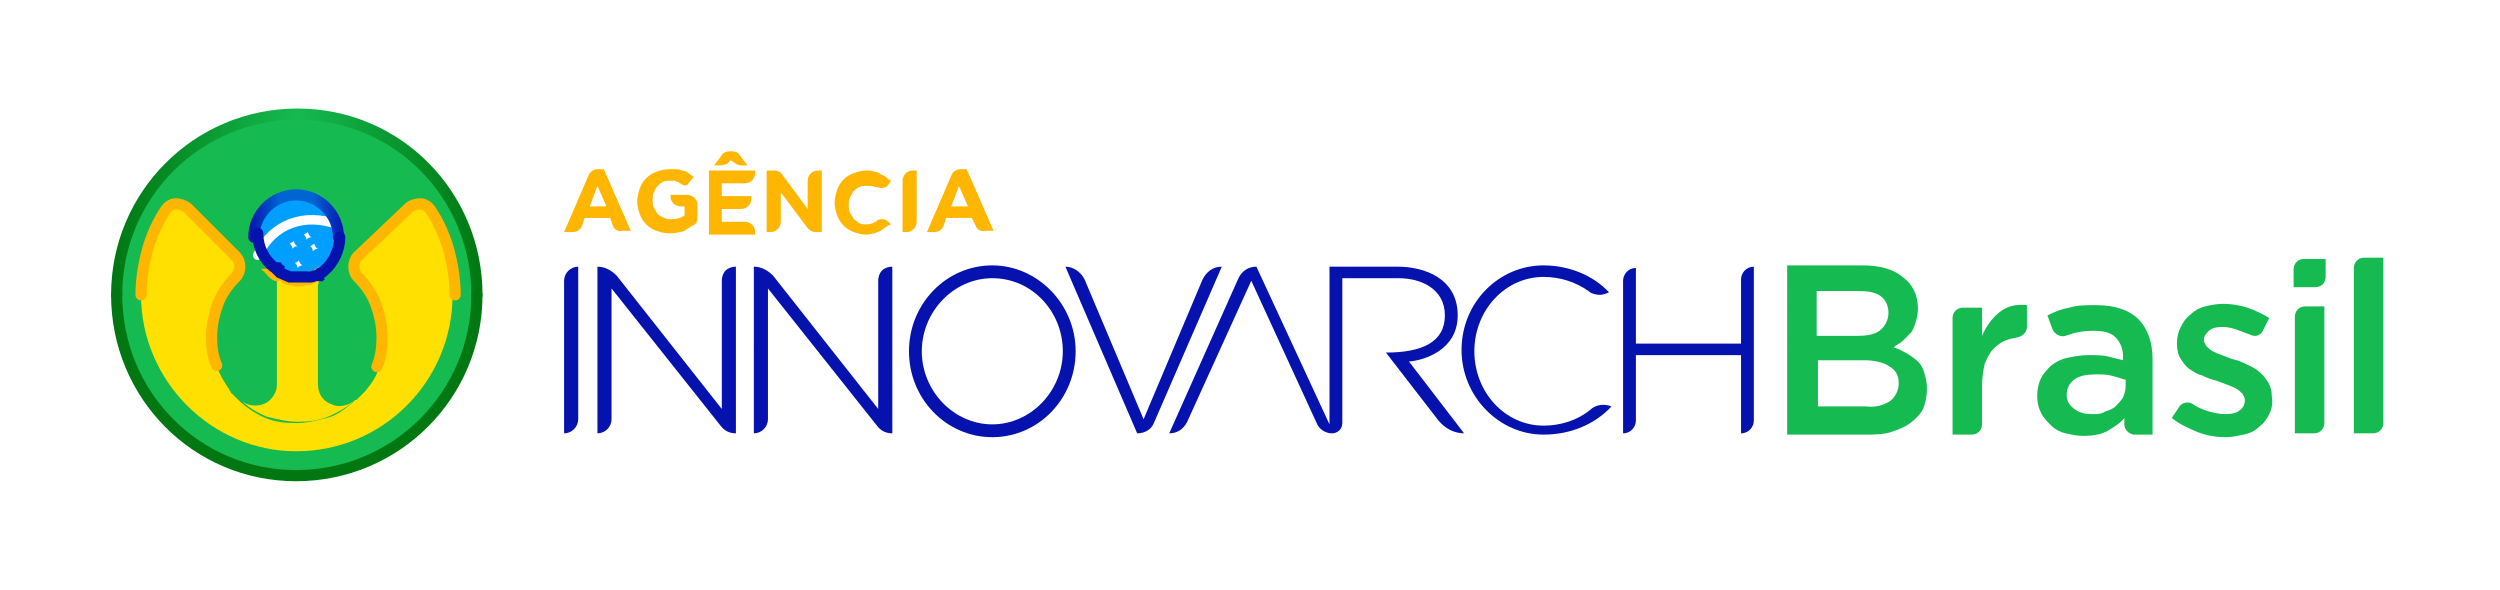
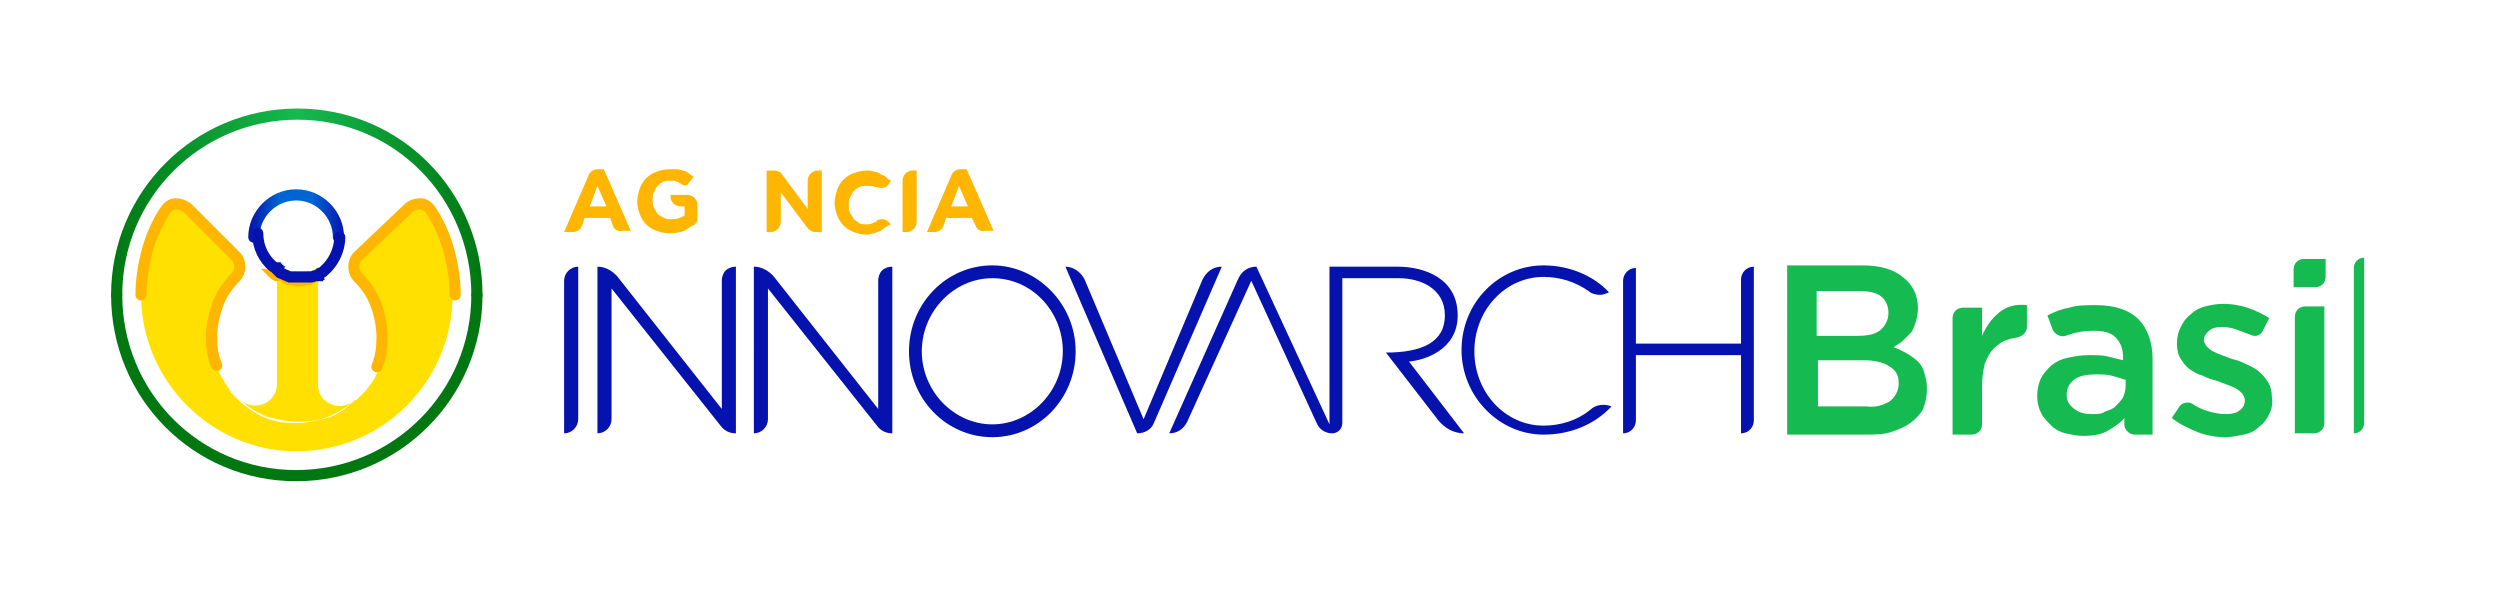
<svg xmlns="http://www.w3.org/2000/svg" id="Camada_1" x="0px" y="0px" viewBox="0 0 195 46" overflow="visible" xml:space="preserve">
  <g>
    <g>
      <path fill="#15BA50" d="M148.4,21.6c0.8,0.6,1.2,1.4,1.2,2.5c0,0.4-0.1,0.8-0.2,1.1c-0.1,0.3-0.2,0.6-0.4,0.8   c-0.2,0.2-0.4,0.4-0.6,0.6c-0.2,0.2-0.5,0.3-0.7,0.5c0.4,0.1,0.7,0.3,1.1,0.5c0.3,0.2,0.6,0.4,0.8,0.6c0.2,0.2,0.4,0.5,0.5,0.9   c0.1,0.3,0.2,0.7,0.2,1.2c0,0.6-0.1,1.1-0.3,1.6c-0.2,0.4-0.6,0.8-1,1.1s-0.9,0.5-1.5,0.7c-0.6,0.2-1.3,0.2-2,0.2h-6.1V20.7h5.9   C146.6,20.7,147.7,21,148.4,21.6z M146.6,25.8c0.4-0.3,0.7-0.8,0.7-1.4c0-0.5-0.2-1-0.6-1.3c-0.4-0.3-1-0.4-1.7-0.4h-3.3v3.5h3.1   C145.6,26.2,146.2,26.1,146.6,25.8z M147.4,31.3c0.4-0.3,0.7-0.8,0.7-1.4c0-0.6-0.2-1-0.7-1.3c-0.4-0.3-1.1-0.5-2-0.5h-3.6v3.6   h3.8C146.3,31.8,146.9,31.6,147.4,31.3z" />
      <path fill="#15BA50" d="M155.9,24.4c-0.6,0.5-1,1.1-1.3,1.8v-2.2h-1.5c-0.4,0-0.8,0.3-0.8,0.8v9.1h1.5c0.4,0,0.8-0.3,0.8-0.8v-3   c0-0.7,0.1-1.2,0.2-1.7c0.2-0.5,0.4-0.9,0.7-1.2c0.3-0.3,0.7-0.6,1.1-0.7c0.2-0.1,0.5-0.1,0.8-0.2c0.4-0.1,0.7-0.4,0.7-0.8v-1.7   C157.2,23.7,156.5,23.9,155.9,24.4z" />
      <path fill="#15BA50" d="M165.7,33.1v-0.5c-0.3,0.4-0.8,0.7-1.3,1c-0.5,0.3-1.2,0.4-1.9,0.4c-0.5,0-0.9-0.1-1.4-0.2   c-0.4-0.1-0.8-0.3-1.1-0.6c-0.3-0.3-0.6-0.6-0.8-1c-0.2-0.4-0.3-0.8-0.3-1.3v0c0-0.5,0.1-1,0.3-1.4c0.2-0.4,0.5-0.7,0.8-1   c0.4-0.3,0.8-0.5,1.3-0.6c0.5-0.1,1-0.2,1.6-0.2c0.6,0,1.1,0,1.5,0.1c0.4,0.1,0.8,0.2,1.2,0.3v-0.2c0-0.7-0.2-1.2-0.6-1.6   c-0.4-0.4-1-0.5-1.8-0.5c-0.6,0-1.1,0.1-1.5,0.2c-0.2,0.1-0.4,0.1-0.6,0.2c-0.4,0.1-0.8-0.1-1-0.5l-0.4-1.1   c0.6-0.3,1.1-0.5,1.7-0.6c0.6-0.2,1.3-0.2,2.1-0.2c1.5,0,2.6,0.4,3.3,1.1c0.7,0.7,1.1,1.8,1.1,3.1v5.9h-1.5   C166,33.8,165.7,33.5,165.7,33.1z M165.7,29.6c-0.3-0.1-0.6-0.2-1-0.3c-0.4-0.1-0.8-0.1-1.2-0.1c-0.7,0-1.3,0.1-1.7,0.4   c-0.4,0.3-0.6,0.7-0.6,1.2v0c0,0.5,0.2,0.8,0.6,1.1c0.4,0.3,0.8,0.4,1.4,0.4c0.4,0,0.7,0,1-0.2c0.3-0.1,0.6-0.2,0.8-0.4   c0.2-0.2,0.4-0.4,0.6-0.7c0.1-0.3,0.2-0.5,0.2-0.9V29.6z" />
      <path fill="#15BA50" d="M177,32.3c-0.2,0.4-0.4,0.7-0.8,1c-0.3,0.3-0.7,0.5-1.2,0.6s-0.9,0.2-1.4,0.2c-0.7,0-1.4-0.1-2.2-0.4   c-0.7-0.3-1.4-0.6-2-1.1l0.6-0.9c0.2-0.3,0.7-0.4,1-0.2c0.3,0.2,0.7,0.4,1,0.5c0.6,0.2,1.1,0.3,1.6,0.3c0.5,0,0.9-0.1,1.1-0.3   c0.3-0.2,0.4-0.5,0.4-0.8v0c0-0.2-0.1-0.3-0.2-0.5c-0.1-0.1-0.3-0.3-0.5-0.4c-0.2-0.1-0.4-0.2-0.7-0.3c-0.3-0.1-0.5-0.2-0.8-0.3   c-0.4-0.1-0.7-0.2-1.1-0.4c-0.4-0.1-0.7-0.3-1-0.5c-0.3-0.2-0.5-0.5-0.7-0.8c-0.2-0.3-0.3-0.7-0.3-1.2v0c0-0.5,0.1-0.9,0.3-1.3   c0.2-0.4,0.4-0.7,0.8-1c0.3-0.3,0.7-0.5,1.1-0.6c0.4-0.1,0.9-0.2,1.4-0.2c0.6,0,1.3,0.1,1.9,0.3c0.6,0.2,1.2,0.5,1.7,0.8l-0.5,1   c-0.2,0.4-0.6,0.5-1,0.3c-0.3-0.1-0.5-0.2-0.8-0.3c-0.5-0.2-0.9-0.3-1.4-0.3c-0.4,0-0.8,0.1-1,0.3c-0.2,0.2-0.4,0.4-0.4,0.7v0   c0,0.2,0.1,0.3,0.2,0.5c0.1,0.1,0.3,0.3,0.5,0.4c0.2,0.1,0.4,0.2,0.7,0.3c0.3,0.1,0.5,0.2,0.8,0.3c0.4,0.1,0.7,0.2,1.1,0.4   c0.4,0.2,0.7,0.3,1,0.6c0.3,0.2,0.5,0.5,0.7,0.8c0.2,0.3,0.3,0.7,0.3,1.1v0C177.3,31.4,177.2,31.9,177,32.3z" />
      <path fill="#15BA50" d="M178.9,22.4V21c0-0.4,0.3-0.8,0.8-0.8h1.7v1.4c0,0.4-0.3,0.8-0.8,0.8H178.9z M179,33.8v-9.1   c0-0.4,0.3-0.8,0.8-0.8h1.5v9.1c0,0.4-0.3,0.8-0.8,0.8H179z" />
-       <path fill="#15BA50" d="M183.6,33.8V20.9c0-0.4,0.3-0.8,0.8-0.8h1.5v12.9c0,0.4-0.3,0.8-0.8,0.8H183.6z" />
+       <path fill="#15BA50" d="M183.6,33.8V20.9c0-0.4,0.3-0.8,0.8-0.8v12.9c0,0.4-0.3,0.8-0.8,0.8H183.6z" />
    </g>
    <g>
      <path fill="#FFB600" d="M47.8,17.6L47.6,17h-2l-0.2,0.6c-0.1,0.3-0.4,0.5-0.7,0.5H44l1.9-4.4c0.1-0.3,0.4-0.5,0.7-0.5h0.5l2.1,4.8   h-0.6C48.2,18.1,47.9,17.9,47.8,17.6z M46.6,14.5l-0.6,1.6h1.3L46.6,14.5z" />
      <path fill="#FFB600" d="M53.4,18c-0.3,0.1-0.7,0.2-1.2,0.2c-0.4,0-0.7-0.1-1-0.2c-0.3-0.1-0.6-0.3-0.8-0.5   c-0.2-0.2-0.4-0.5-0.5-0.8c-0.1-0.3-0.2-0.6-0.2-1v0c0-0.3,0.1-0.7,0.2-1c0.1-0.3,0.3-0.6,0.5-0.8c0.2-0.2,0.5-0.4,0.8-0.5   c0.3-0.1,0.6-0.2,1-0.2c0.2,0,0.4,0,0.6,0c0.2,0,0.3,0.1,0.5,0.1c0.2,0.1,0.3,0.1,0.4,0.2c0.1,0.1,0.3,0.2,0.4,0.3l-0.4,0.5   c-0.1,0.2-0.3,0.2-0.5,0.1l0,0c-0.1-0.1-0.2-0.1-0.3-0.2c-0.1,0-0.2-0.1-0.3-0.1c-0.1,0-0.2,0-0.4,0c-0.2,0-0.4,0-0.5,0.1   c-0.2,0.1-0.3,0.2-0.4,0.3c-0.1,0.1-0.2,0.3-0.3,0.5c-0.1,0.2-0.1,0.4-0.1,0.6v0c0,0.2,0,0.4,0.1,0.6c0.1,0.2,0.2,0.3,0.3,0.5   c0.1,0.1,0.3,0.2,0.5,0.3c0.2,0.1,0.4,0.1,0.6,0.1c0.4,0,0.7-0.1,1-0.3v-0.7h-0.3c-0.4,0-0.8-0.3-0.8-0.8v-0.1h1.3   c0.4,0,0.8,0.3,0.8,0.8V17c0,0.3-0.1,0.5-0.4,0.6C53.7,17.8,53.5,17.9,53.4,18z" />
-       <path fill="#FFB600" d="M55.3,18.1v-4.8h3.6v0.2c0,0.4-0.3,0.8-0.8,0.8h-1.8v1h2.3v0.2c0,0.4-0.3,0.8-0.8,0.8h-1.5v1h1.8   c0.4,0,0.8,0.3,0.8,0.8v0.2H55.3z M56.2,12.9h-0.5l0.6-0.8c0.1-0.2,0.4-0.3,0.6-0.3h0.2c0.2,0,0.5,0.1,0.6,0.3l0.6,0.8h-0.5   c-0.2,0-0.4-0.1-0.5-0.2L57,12.5l-0.3,0.3C56.6,12.8,56.4,12.9,56.2,12.9z" />
      <path fill="#FFB600" d="M63,17.8L60.9,15v2.3c0,0.4-0.3,0.8-0.8,0.8h-0.3v-4.8h0.6c0.2,0,0.5,0.1,0.6,0.3l2,2.7v-2.2   c0-0.4,0.3-0.8,0.8-0.8h0.3v4.8h-0.5C63.4,18.1,63.2,18,63,17.8z" />
      <path fill="#FFB600" d="M69.1,17.7c-0.1,0.1-0.3,0.2-0.4,0.3c-0.2,0.1-0.3,0.1-0.5,0.2c-0.2,0-0.4,0.1-0.6,0.1   c-0.4,0-0.7-0.1-1-0.2c-0.3-0.1-0.6-0.3-0.8-0.5c-0.2-0.2-0.4-0.5-0.5-0.8c-0.1-0.3-0.2-0.6-0.2-1v0c0-0.3,0.1-0.7,0.2-1   c0.1-0.3,0.3-0.6,0.5-0.8c0.2-0.2,0.5-0.4,0.8-0.5c0.3-0.1,0.6-0.2,1-0.2c0.2,0,0.4,0,0.6,0.1c0.2,0,0.4,0.1,0.5,0.2   c0.2,0.1,0.3,0.1,0.4,0.2c0.1,0.1,0.2,0.2,0.4,0.3l-0.2,0.3c-0.2,0.3-0.6,0.3-0.9,0.2c0,0-0.1,0-0.1,0c-0.2-0.1-0.4-0.1-0.7-0.1   c-0.2,0-0.4,0-0.6,0.1c-0.2,0.1-0.3,0.2-0.4,0.3c-0.1,0.1-0.2,0.3-0.3,0.5c-0.1,0.2-0.1,0.4-0.1,0.6v0c0,0.2,0,0.4,0.1,0.6   c0.1,0.2,0.2,0.3,0.3,0.5c0.1,0.1,0.3,0.2,0.4,0.3c0.2,0.1,0.4,0.1,0.6,0.1c0.3,0,0.5-0.1,0.7-0.2c0,0,0.1,0,0.1-0.1   c0.3-0.2,0.7-0.1,0.9,0.1l0.2,0.2C69.4,17.5,69.3,17.6,69.1,17.7z" />
      <path fill="#FFB600" d="M70.4,18.1v-4c0-0.4,0.3-0.8,0.8-0.8h0.3v4c0,0.4-0.3,0.8-0.8,0.8H70.4z" />
      <path fill="#FFB600" d="M76.1,17.6L75.8,17h-2l-0.2,0.6c-0.1,0.3-0.4,0.5-0.7,0.5h-0.6l1.9-4.4c0.1-0.3,0.4-0.5,0.7-0.5h0.5   l2.1,4.8h-0.6C76.5,18.1,76.2,17.9,76.1,17.6z M74.8,14.5l-0.6,1.6h1.3L74.8,14.5z" />
    </g>
    <g>
      <g>
-         <circle fill="#15BA50" cx="23.2" cy="23" r="14" />
        <g>
          <g id="XMLID_00000147926362443437251010000009841422868506544512_">
            <g>
              <path fill="#FFE000" d="M34.8,19.5c0.3,1.1,0.5,2.3,0.5,3.5c0,6.7-5.4,12.2-12.2,12.2C16.5,35.2,11,29.7,11,23       c0-1.2,0.2-2.4,0.5-3.5c0.3-1.1,0.8-2.2,1.4-3.1c0.2-0.3,0.5-0.5,0.8-0.5s0.6,0.1,0.9,0.3l1.9,1.9l1.9,1.9       c0.2,0.2,0.3,0.5,0.3,0.8c0,0.3-0.1,0.6-0.3,0.8c-0.6,0.6-1.1,1.3-1.4,2.1c-0.3,0.8-0.5,1.7-0.5,2.6c0,0.8,0.1,1.5,0.4,2.2       c0.2,0.7,0.6,1.3,1,1.9c0,0.1,0.1,0.1,0.1,0.2c0,0.1,0.1,0.1,0.1,0.1c0,0,0,0,0.1,0.1c0,0,0,0,0.1,0.1c0,0,0.1,0.1,0.1,0.1       c0,0,0.1,0.1,0.1,0.1c0,0,0,0,0,0s0,0,0,0c0,0,0.1,0.1,0.1,0.1c0,0,0.1,0.1,0.1,0.1c0,0,0,0,0.1,0.1c0.6,0.5,1.2,0.9,1.9,1.2       c0.7,0.3,1.5,0.4,2.4,0.4c0.8,0,1.6-0.2,2.4-0.4s1.4-0.7,2-1.2c0,0,0,0,0.1-0.1c0,0,0,0,0.1-0.1c0,0,0,0,0,0c0,0,0,0,0,0       c0,0,0,0,0.1,0c0,0,0,0,0.1-0.1c0,0,0,0,0,0c0,0,0,0,0,0c0,0,0,0,0.1-0.1c0,0,0,0,0.1-0.1c0,0,0,0,0.1-0.1c0,0,0,0,0.1-0.1       c0,0,0.1-0.1,0.1-0.1c0,0,0.1-0.1,0.1-0.1c0.5-0.6,0.9-1.2,1.1-1.9c0.3-0.7,0.4-1.5,0.4-2.3c0-0.9-0.2-1.8-0.5-2.6       c-0.3-0.8-0.8-1.5-1.4-2.1c-0.2-0.2-0.3-0.5-0.3-0.8c0-0.3,0.1-0.6,0.3-0.8l2-1.9l2-1.9c0.2-0.2,0.6-0.3,0.9-0.3       c0.3,0,0.6,0.2,0.8,0.5C34,17.4,34.5,18.4,34.8,19.5z" />
              <path fill="#FFE000" d="M27.6,31.3c-0.6,0.5-1.3,0.9-2,1.2s-1.5,0.4-2.4,0.4c-0.8,0-1.6-0.2-2.4-0.4c-0.7-0.3-1.4-0.7-1.9-1.2       c0.5,0.4,1.2,0.4,1.7,0.2c0.5-0.2,1-0.8,1-1.5v-5.3v-2.5c0-0.2,0-0.4-0.1-0.6c-0.1-0.2-0.2-0.3-0.3-0.5c0.1,0,0.1,0.1,0.2,0.1       c0,0,0.1,0,0.1,0.1c0,0,0.1,0.1,0.1,0.1c0,0,0.1,0,0.1,0.1c0,0,0.1,0,0.1,0.1c0.2,0.1,0.4,0.2,0.7,0.3c0,0,0.1,0,0.1,0       c0,0,0.1,0,0.1,0c0,0,0,0,0,0c0,0,0.1,0,0.1,0c0,0,0,0,0,0c0,0,0.1,0,0.1,0c0,0,0.1,0,0.1,0c0,0,0.1,0,0.1,0       c0.1,0,0.1,0,0.2,0h0c0,0,0,0,0,0c0.1,0,0.1,0,0.2,0c0,0,0,0,0,0c0,0,0.1,0,0.1,0c0,0,0,0,0.1,0c0,0,0.1,0,0.1,0c0,0,0,0,0,0       c0,0,0.1,0,0.1,0c0,0,0,0,0,0c0,0,0.1,0,0.1,0c0,0,0.1,0,0.1,0c0,0,0.1,0,0.1,0c0.1,0,0.2-0.1,0.3-0.1c0,0,0.1,0,0.1,0       c0,0,0,0,0,0c0,0,0.1,0,0.1,0c0,0,0,0,0,0c0,0,0.1,0,0.1-0.1c0,0,0.1,0,0.1-0.1c0.1-0.1,0.2-0.2,0.3-0.2       c-0.2,0.1-0.3,0.3-0.3,0.5c-0.1,0.2-0.1,0.4-0.1,0.6v2.5V30c0,0.7,0.4,1.3,1,1.5C26.3,31.8,27,31.7,27.6,31.3z" />
-               <path fill="#009EFF" d="M23.2,15.2c1.8,0,3.3,1.5,3.3,3.3c0,1-0.5,2-1.2,2.6c-0.1,0.1-0.2,0.2-0.3,0.2c0,0-0.1,0-0.1,0.1       s-0.1,0-0.1,0.1c0,0,0,0,0,0c0,0-0.1,0-0.1,0c0,0,0,0,0,0c0,0-0.1,0-0.1,0c0,0-0.1,0-0.1,0.1s-0.1,0-0.1,0c0,0-0.1,0-0.1,0       c0,0-0.1,0-0.1,0c0,0-0.1,0-0.1,0c0,0,0,0,0,0c0,0-0.1,0-0.1,0c0,0,0,0,0,0c0,0-0.1,0-0.1,0c0,0,0,0-0.1,0c0,0-0.1,0-0.1,0       c0,0,0,0,0,0c-0.1,0-0.1,0-0.2,0c0,0,0,0,0,0h0c-0.1,0-0.1,0-0.2,0c0,0-0.1,0-0.1,0c0,0-0.1,0-0.1,0c0,0-0.1,0-0.1,0       c0,0,0,0,0,0c0,0-0.1,0-0.1,0c0,0,0,0,0,0c0,0-0.1,0-0.1,0c0,0-0.1,0-0.1,0c-0.2-0.1-0.5-0.2-0.7-0.3c0,0-0.1,0-0.1-0.1       c0,0-0.1,0-0.1-0.1c0,0-0.1,0-0.1-0.1c0,0-0.1,0-0.1-0.1c-0.1,0-0.1-0.1-0.2-0.1c-0.7-0.6-1.2-1.5-1.2-2.6       C19.8,16.7,21.3,15.2,23.2,15.2z" />
              <path fill="none" stroke="#FFFFFF" stroke-width="0.74" stroke-linecap="round" stroke-miterlimit="10" d="M20.1,19.9       c1.2-2.5,3.7-3.3,6.2-2.4" />
            </g>
            <g>
              <linearGradient id="SVGID_1_" gradientUnits="userSpaceOnUse" x1="8.66" y1="15.966" x2="37.667" y2="15.966">
                <stop offset="0" style="stop-color:#007711" />
                <stop offset="0.5" style="stop-color:#15BA50" />
                <stop offset="1" style="stop-color:#007711" />
              </linearGradient>
              <path fill="none" stroke="url(#SVGID_1_)" stroke-width="0.871" stroke-linecap="round" stroke-miterlimit="10" d="M9.1,23       c0-7.8,6.3-14.1,14.1-14.1S37.2,15.2,37.2,23" />
              <path fill="none" stroke="#007711" stroke-width="0.871" stroke-linecap="round" stroke-miterlimit="10" d="M37.2,23       c0,7.8-6.3,14.1-14.1,14.1S9.1,30.8,9.1,23" />
              <g>
                <image width="2" height="2" transform="matrix(1 0 0 1 17.5 30)">							</image>
                <image width="4" height="9" transform="matrix(1 0 0 1 18.5 24)">							</image>
                <image width="2" height="2" transform="matrix(1 0 0 1 20.5 24)">							</image>
              </g>
              <g>
                <image width="2" height="2" transform="matrix(1 0 0 1 23.5 24)">							</image>
                <image width="5" height="9" transform="matrix(1 0 0 1 23.5 24)">							</image>
                <image width="2" height="2" transform="matrix(1 0 0 1 26.5 30)">							</image>
              </g>
              <g>
                <image width="1" height="1" transform="matrix(1 0 0 1 24.5 21)">							</image>
                <image width="3" height="5" transform="matrix(1 0 0 1 23.5 20)">							</image>
                <image width="2" height="2" transform="matrix(1 0 0 1 23.5 24)">							</image>
              </g>
              <path fill="none" stroke="#FFB600" stroke-width="0.871" stroke-linecap="round" stroke-miterlimit="10" d="M24.7,21.5       c0,0,0.1,0,0.1-0.1s0.1,0,0.1-0.1" />
              <path fill="none" stroke="#FFB600" stroke-width="0.871" stroke-linecap="round" stroke-miterlimit="10" d="M24.6,21.5       C24.6,21.5,24.6,21.5,24.6,21.5" />
              <path fill="none" stroke="#FFB600" stroke-width="0.871" stroke-linecap="round" stroke-miterlimit="10" d="M24.2,21.7       c0,0,0.1,0,0.1,0s0.1,0,0.1-0.1c0,0,0.1,0,0.1,0" />
              <path fill="none" stroke="#FFB600" stroke-width="0.871" stroke-linecap="round" stroke-miterlimit="10" d="M23.9,21.8       C23.9,21.8,23.9,21.8,23.9,21.8c0.1,0,0.1,0,0.2,0" />
              <path fill="none" stroke="#FFB600" stroke-width="0.871" stroke-linecap="round" stroke-miterlimit="10" d="M23.7,21.8       c0,0,0.1,0,0.1,0" />
              <path fill="none" stroke="#FFB600" stroke-width="0.871" stroke-linecap="round" stroke-miterlimit="10" d="M23.3,21.9       c0,0,0.1,0,0.1,0c0,0,0,0,0.1,0c0,0,0.1,0,0.1,0" />
              <path fill="none" stroke="#FFB600" stroke-width="0.871" stroke-linecap="round" stroke-miterlimit="10" d="M23.2,21.9       c0.1,0,0.1,0,0.2,0" />
              <path fill="none" stroke="#FFB600" stroke-width="0.871" stroke-linecap="round" stroke-miterlimit="10" d="M23,21.9       c0.1,0,0.1,0,0.2,0" />
              <path fill="none" stroke="#FFB600" stroke-width="0.871" stroke-linecap="round" stroke-miterlimit="10" d="M22.7,21.8       c0,0,0.1,0,0.1,0c0,0,0.1,0,0.1,0" />
              <path fill="none" stroke="#FFB600" stroke-width="0.871" stroke-linecap="round" stroke-miterlimit="10" d="M22.5,21.8       c0,0,0.1,0,0.1,0" />
              <path fill="none" stroke="#FFB600" stroke-width="0.871" stroke-linecap="round" stroke-miterlimit="10" d="M22.3,21.7       C22.3,21.7,22.4,21.8,22.3,21.7c0.1,0,0.2,0,0.2,0" />
              <path fill="none" stroke="#FFB600" stroke-width="0.871" stroke-linecap="round" stroke-miterlimit="10" d="M21.4,21.4       C21.4,21.4,21.5,21.4,21.4,21.4c0.1,0.1,0.2,0.1,0.2,0.1" />
              <path fill="none" stroke="#FFB600" stroke-width="0.871" stroke-linecap="round" stroke-miterlimit="10" d="M21.2,21.2       C21.2,21.2,21.3,21.3,21.2,21.2" />
              <g>
                <image width="2" height="2" transform="matrix(1 0 0 1 20.5 24)">							</image>
                <image width="2" height="4" transform="matrix(1 0 0 1 20.5 21)">							</image>
                <image width="2" height="1" transform="matrix(1 0 0 1 20.5 21)">							</image>
              </g>
              <path fill="none" stroke="#FFB600" stroke-width="0.871" stroke-linecap="round" stroke-miterlimit="10" d="M29.4,28.6       c0.3-0.7,0.4-1.5,0.4-2.3c0-0.9-0.2-1.8-0.5-2.6c-0.3-0.8-0.8-1.5-1.4-2.1c-0.2-0.2-0.3-0.5-0.3-0.8c0-0.3,0.1-0.6,0.3-0.8       l2-1.9l2-1.9c0.2-0.2,0.6-0.3,0.9-0.3c0.3,0,0.6,0.2,0.8,0.5c0.6,0.9,1.1,2,1.4,3.1c0.3,1.1,0.5,2.3,0.5,3.5" />
              <path fill="none" stroke="#FFB600" stroke-width="0.871" stroke-linecap="round" stroke-miterlimit="10" d="M11,23       c0-1.2,0.2-2.4,0.5-3.5c0.3-1.1,0.8-2.2,1.4-3.1c0.2-0.3,0.5-0.5,0.8-0.5c0.3,0,0.6,0.1,0.9,0.3l1.9,1.9l1.9,1.9       c0.2,0.2,0.3,0.5,0.3,0.8c0,0.3-0.1,0.6-0.3,0.8c-0.6,0.6-1.1,1.3-1.4,2.1c-0.3,0.8-0.5,1.7-0.5,2.6c0,0.8,0.1,1.5,0.4,2.2" />
              <g>
                <image width="2" height="2" transform="matrix(1 0 0 1 34.5 22)">							</image>
                <image width="26" height="13" transform="matrix(1 0 0 1 10.5 23)">							</image>
                <image width="1" height="2" transform="matrix(1 0 0 1 10.5 22)">							</image>
              </g>
              <g>
                <image width="2" height="1" transform="matrix(1 0 0 1 15.5 28)">							</image>
                <image width="14" height="6" transform="matrix(1 0 0 1 16.5 28)">							</image>
                <image width="2" height="2" transform="matrix(1 0 0 1 28.5 28)">							</image>
              </g>
              <linearGradient id="SVGID_00000046327766766235779030000016759518976533919899_" gradientUnits="userSpaceOnUse" x1="19.392" y1="16.852" x2="26.936" y2="16.852">
                <stop offset="0" style="stop-color:#0512AD" />
                <stop offset="0.33" style="stop-color:#0065D3" />
                <stop offset="0.66" style="stop-color:#0065D3" />
                <stop offset="1" style="stop-color:#0512AD" />
              </linearGradient>
              <path fill="none" stroke="url(#SVGID_00000046327766766235779030000016759518976533919899_)" stroke-width="0.871" stroke-linecap="round" stroke-miterlimit="10" d="       M19.8,18.5c0-1.8,1.5-3.3,3.3-3.3c1.8,0,3.3,1.5,3.3,3.3" />
              <path fill="none" stroke="#0512AD" stroke-width="0.871" stroke-linecap="round" stroke-miterlimit="10" d="M26.5,18.5       c0,1-0.5,2-1.2,2.6c-0.1,0.1-0.2,0.2-0.3,0.2c0,0-0.1,0-0.1,0.1c0,0-0.1,0-0.1,0.1c0,0,0,0,0,0c0,0-0.1,0-0.1,0c0,0,0,0,0,0       c0,0-0.1,0-0.1,0c-0.1,0-0.2,0.1-0.3,0.1c0,0-0.1,0-0.1,0c0,0-0.1,0-0.1,0c0,0-0.1,0-0.1,0c0,0,0,0,0,0c0,0-0.1,0-0.1,0       c0,0,0,0,0,0c0,0-0.1,0-0.1,0c0,0,0,0-0.1,0c0,0-0.1,0-0.1,0c0,0,0,0,0,0c-0.1,0-0.1,0-0.2,0c0,0,0,0,0,0h0       c-0.1,0-0.1,0-0.2,0c0,0-0.1,0-0.1,0c0,0-0.1,0-0.1,0c0,0-0.1,0-0.1,0c0,0,0,0,0,0c0,0-0.1,0-0.1,0c0,0,0,0,0,0       c0,0-0.1,0-0.1,0c0,0-0.1,0-0.1,0c-0.2-0.1-0.5-0.2-0.7-0.3c0,0-0.1,0-0.1-0.1c0,0-0.1,0-0.1-0.1c0,0-0.1,0-0.1-0.1       c0,0-0.1,0-0.1-0.1c-0.1,0-0.1-0.1-0.2-0.1c-0.7-0.6-1.2-1.5-1.2-2.6" />
            </g>
          </g>
        </g>
      </g>
      <g>
        <path fill="#FFFFFF" d="M24,18.1L24,18.1C24,18.1,24,18.1,24,18.1L24,18.1c0.1,0.2,0.1,0.3,0.3,0.4h0c0,0,0,0,0,0l0,0    c-0.2,0-0.3,0.1-0.4,0.2l0,0c0,0,0,0,0,0l0,0c0-0.2-0.1-0.3-0.2-0.4l0,0c0,0,0,0,0,0l0,0C23.7,18.3,23.9,18.2,24,18.1z" />
        <path fill="#FFFFFF" d="M22.9,18.8L22.9,18.8C22.9,18.7,22.9,18.7,22.9,18.8L22.9,18.8c0.1,0.2,0.1,0.3,0.3,0.4l0,0c0,0,0,0,0,0    h0c-0.2,0-0.3,0.1-0.4,0.2l0,0c0,0,0,0,0,0l0,0c0-0.2-0.1-0.3-0.2-0.4l0,0c0,0,0,0,0,0h0C22.6,19,22.8,18.9,22.9,18.8z" />
        <path fill="#FFFFFF" d="M24.5,19L24.5,19C24.5,19,24.5,19,24.5,19L24.5,19c0.1,0.2,0.1,0.3,0.3,0.4h0c0,0,0,0,0,0l0,0    c-0.2,0-0.3,0.1-0.4,0.2l0,0c0,0,0,0,0,0l0,0c0-0.2-0.1-0.3-0.2-0.4l0,0c0,0,0,0,0,0l0,0C24.2,19.2,24.4,19.1,24.5,19z" />
        <path fill="#FFFFFF" d="M23.3,20.3L23.3,20.3C23.3,20.3,23.4,20.3,23.3,20.3L23.3,20.3c0.1,0.2,0.1,0.3,0.3,0.4l0,0c0,0,0,0,0,0    h0c-0.2,0-0.3,0.1-0.4,0.2v0c0,0,0,0,0,0l0,0c0-0.2-0.1-0.3-0.2-0.4l0,0c0,0,0,0,0,0h0C23,20.5,23.2,20.5,23.3,20.3z" />
      </g>
    </g>
    <g>
      <path fill="#0512AD" d="M135.8,26.8v-5c0-0.5,0.4-1,1-1v12c0,0.5-0.4,1-1,1v-6.1h-8.2v5.1c0,0.5-0.4,1-1,1v-2.1v-8.9v-0.9   c0-0.5,0.4-1,1-1v5.9H135.8z" />
      <path fill="#0512AD" d="M125.7,31.7c-1.3,1.4-3.2,2.2-5.3,2.2c-3.5,0-6.4-3-6.4-6.6c0-3.7,2.9-6.6,6.4-6.6c2,0,3.9,0.8,5.1,2.1   c-0.2,0.1-0.5,0.2-0.7,0.2c-0.3,0-0.7-0.1-0.9-0.3c-1-0.7-2.2-1.1-3.5-1.1c-3,0-5.4,2.6-5.4,5.8c0,3.2,2.4,5.8,5.4,5.8   c1.3,0,2.6-0.4,3.6-1.2C124.5,31.5,125.2,31.5,125.7,31.7z" />
      <path fill="#0512AD" d="M96.6,21.7c0.3-0.6,0.8-0.9,1.4-0.9l5.7,12.3V20.8h5.3c2.1,0,4.7,0.9,4.7,3.8c0,2.7-2.6,3.5-3.8,3.6   l4.3,5.6c-0.8,0-1.5-0.4-2-1l-4.1-5.3c2.8,0,4.6-0.8,4.6-2.9c0-2.1-1.9-2.9-3.6-2.9h-4.4V33c0,0.5-0.4,0.8-0.8,0.8   c-0.5,0-1-0.3-1.2-0.8l-5.1-11.1l-5,11c-0.3,0.6-0.8,0.9-1.4,0.9L96.6,21.7z" />
      <path fill="#0512AD" d="M89.2,32.7l4.6-10.9c0.3-0.6,0.8-1,1.5-1h0L90,33c-0.2,0.5-0.7,0.8-1.3,0.8l-5.6-13c0.6,0,1.2,0.4,1.5,1   L89.2,32.7z" />
      <path fill="#0512AD" d="M77.4,33.1c3,0,5.5-2.6,5.5-5.7s-2.4-5.7-5.5-5.7c-3,0-5.5,2.6-5.5,5.7S74.4,33.1,77.4,33.1z M83.9,27.4   c0,3.7-2.9,6.7-6.5,6.7c-3.6,0-6.5-3-6.5-6.7c0-3.7,2.9-6.7,6.5-6.7C80.9,20.7,83.9,23.7,83.9,27.4z" />
      <path fill="#0512AD" d="M58.8,20.8c0.6,0,1.1,0.3,1.5,0.7l8.2,10.4v-10c0-0.3,0.1-0.6,0.3-0.8c0.2-0.2,0.5-0.3,0.8-0.3v13   c-0.5,0-0.9-0.2-1.2-0.6l-8.5-10.7v10.2c0,0.6-0.5,1.1-1.1,1.1h0V20.8z" />
      <path fill="#0512AD" d="M57.4,20.8v13c-0.5,0-0.9-0.2-1.2-0.6l-8.5-10.7v10.2c0,0.6-0.5,1.1-1.1,1.1h0v-13c0.6,0,1.1,0.3,1.5,0.7   l8.2,10.4v-10c0-0.3,0.1-0.6,0.3-0.8C56.8,20.9,57.1,20.8,57.4,20.8z" />
      <path fill="#0512AD" d="M45.1,20.8v11.9c0,0.6-0.5,1.1-1.1,1.1h0V21.9C44,21.3,44.5,20.8,45.1,20.8L45.1,20.8z" />
    </g>
  </g>
</svg>